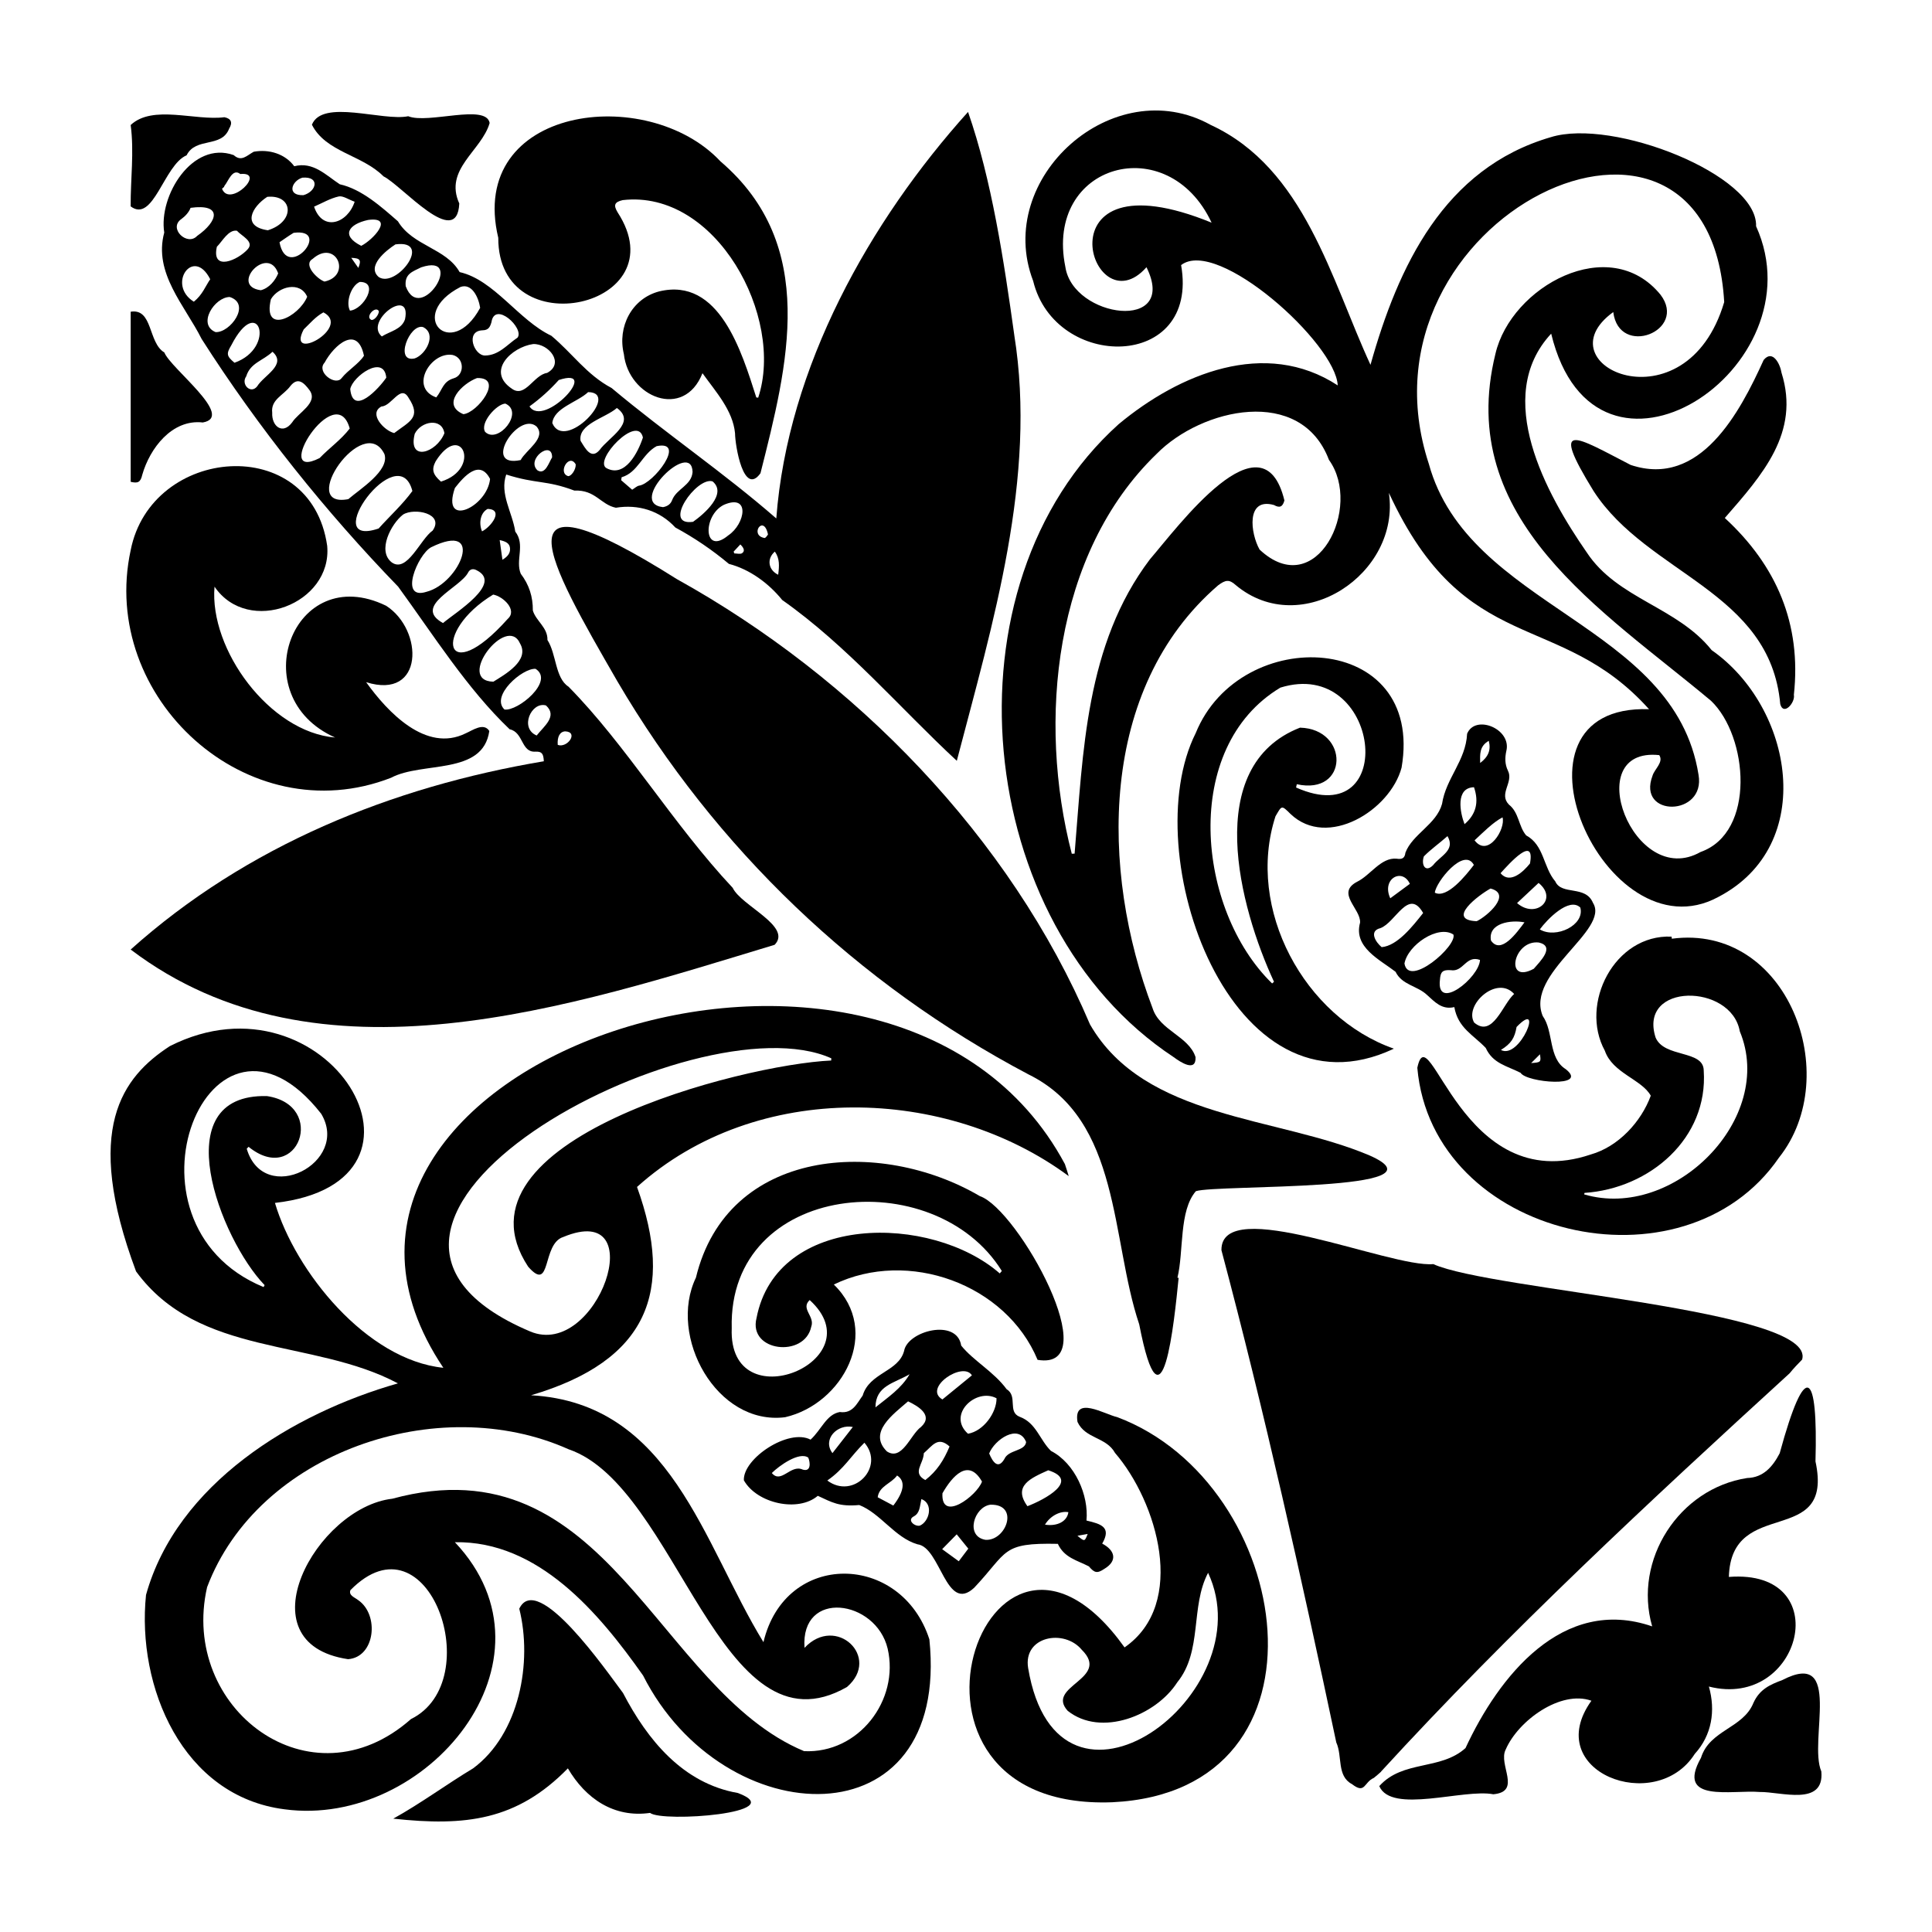
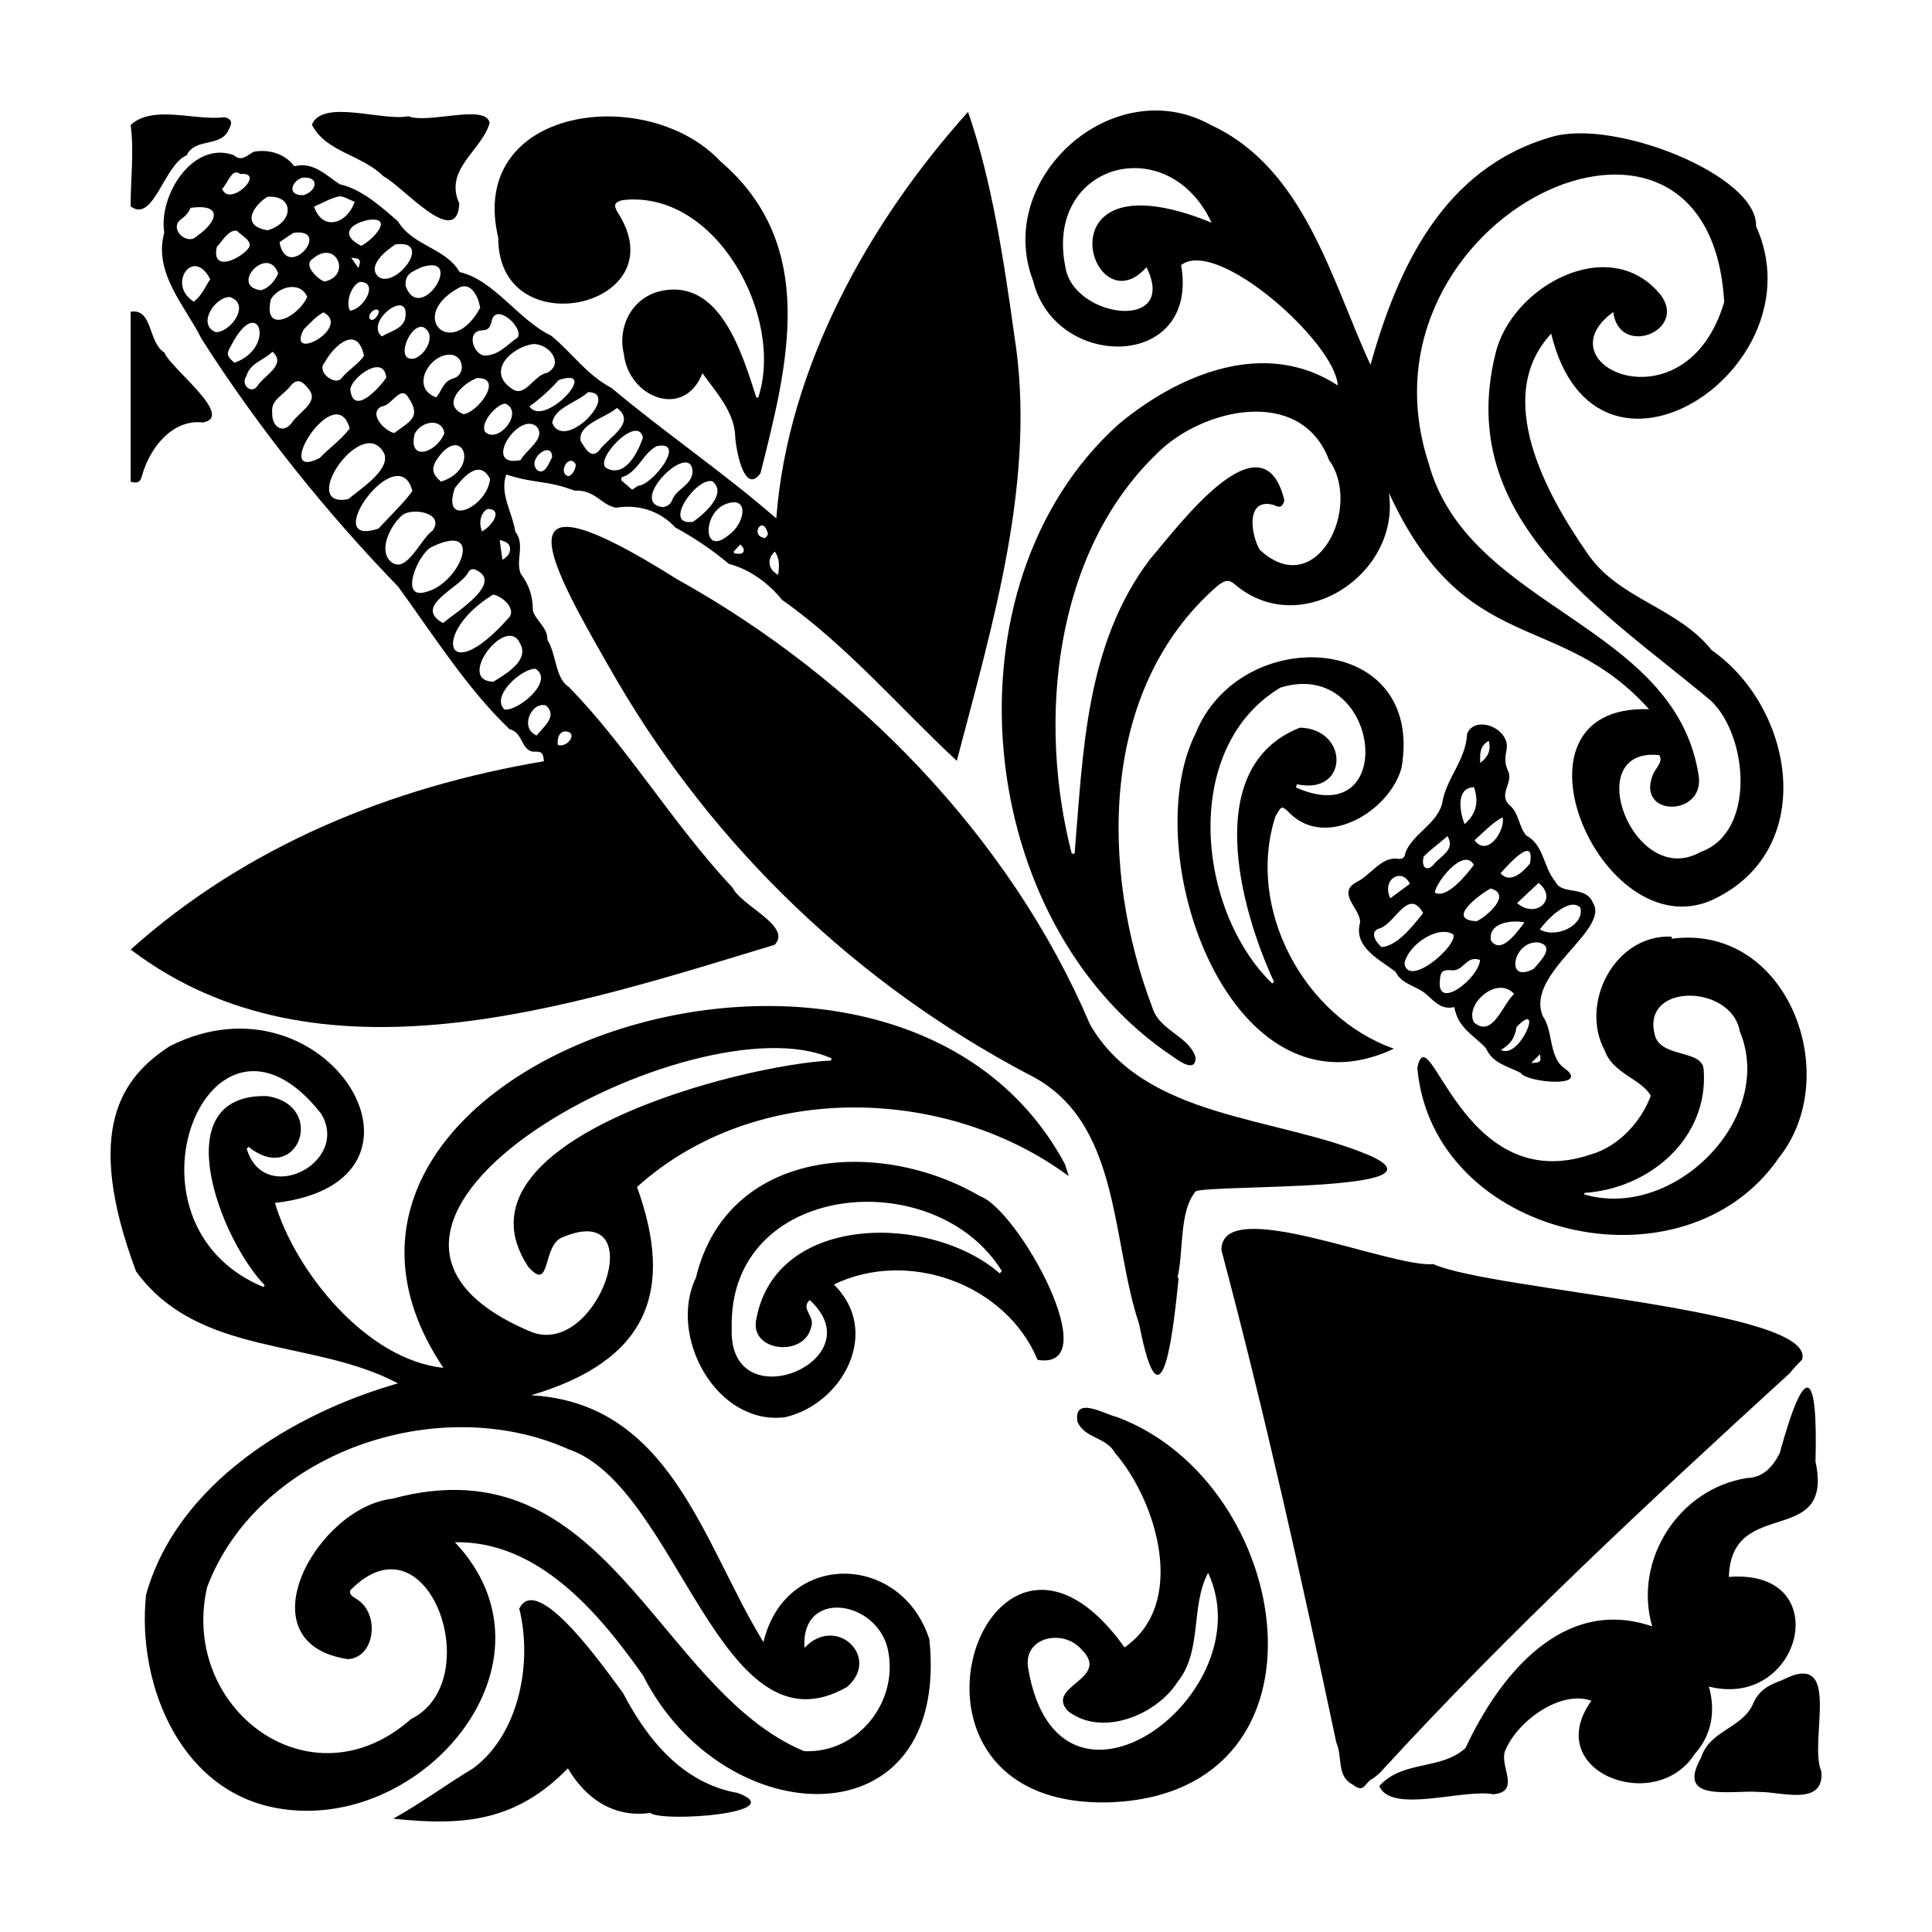
<svg xmlns="http://www.w3.org/2000/svg" fill="#000000" width="800px" height="800px" version="1.1" viewBox="144 144 512 512">
  <g>
    <path d="m412.79 232.76c-2.75-19.688-5.981-41.105-12.25-59.098-26.051 28.938-47.797 67.602-50.816 107.73-14.062-12.246-29.133-22.41-43.641-34.562-6.617-3.516-10.422-9.219-15.969-13.848-8.707-4.129-15.152-14.805-24.309-16.875-3.566-6.344-12.414-6.894-16.348-13.457-4.348-3.797-9.613-8.535-15.406-9.812-3.621-2.356-7.027-6.09-12.07-4.785-2.461-3.309-6.703-4.574-10.742-3.84-1.879 1.031-3.258 2.746-5.312 0.887-10.953-3.891-19.957 10.816-18.398 20.527-2.922 10.742 5.477 19.352 9.898 28.188 15.031 23.562 32.918 45.855 52.086 65.652 9.414 12.918 18.297 27.074 29.547 37.797 3.711 0.789 2.996 6.172 6.812 5.93 1.754-0.078 2.148 0.547 2.25 2.547-40.367 6.785-78.824 22.422-109.49 49.895 49.742 37.738 116.92 14.996 170.65-1.254 4.762-4.883-8.859-10.34-11.105-15.09-15.793-16.824-28.266-37.859-43.52-53.32-3.562-2.293-3.172-8.617-5.578-12.367 0.102-3.316-3.047-5.027-3.871-7.816 0.035-3.641-0.984-6.824-3.199-9.734-1.488-3.59 1.262-7.672-1.457-11.176-0.781-5.133-4.184-10.008-2.398-15.125 8.07 2.57 10.535 1.414 18.066 4.258 5.566-0.262 6.957 3.731 10.996 4.543 5.887-0.969 11.629 0.75 15.758 5.238 4.992 2.703 9.762 5.926 14.188 9.641 5.473 1.418 10.516 5.098 14.129 9.566 17.223 12.121 31.367 28.816 46.273 42.621 9.496-36.363 21.301-75.031 15.223-112.86zm-120.71 11.949c11.438-3.773-3.934 12.902-7.762 6.992 2.891-2.102 5.41-4.371 7.762-6.992zm-6.789-9.531c4.113-0.156 8.422 5.109 3.699 7.648-3.535 0.508-5.809 6.715-9.309 4.207-6.973-4.637-0.043-11.082 5.609-11.855zm-69.5-11.879c1.992-3.375 7.746-4.906 9.617-0.66-2.223 5.402-11.871 10.207-9.617 0.66zm-2.68-2.383c-8.445-1.117 1.891-12.266 4.609-4.461-0.762 1.867-2.402 3.918-4.609 4.461zm11.379 10.375c1.727-1.633 3.066-3.324 5.223-4.512 7.633 4.012-9.98 13.594-5.223 4.512zm2.336-18.66c6.184-5.457 10.539 4.379 3.176 5.988-1.789-0.559-5.789-4.438-3.176-5.988zm3.203 27.461c2.473-4.617 8.699-10.148 10.426-1.82-1.383 2.172-4.227 3.785-5.922 5.93-1.637 2.207-6.82-1.637-4.504-4.109zm9.312-21.375c5.258-0.027 1.008 7.305-2.602 7.606-1.18-2.262 0.32-6.648 2.602-7.606zm-2.258-6.387c2.375 0.09 2.727 0.562 1.879 2.672-0.668-0.949-1.219-1.734-1.879-2.672zm27.133 31.926c-2.883 0.883-2.906 2.957-4.602 5.059-7.285-2.578-1.41-12.258 4.367-11.238 3.184 0.805 3.148 5.387 0.234 6.18zm6.203-0.07c7.312-0.188 0.055 9.277-3.629 9.574-6.019-2.559-0.234-8.156 3.629-9.574zm-16.512-5.203c-5.469 1.234-1.414-9.273 2.199-8.305 3.703 1.797 0.84 7.25-2.199 8.305zm-2.574-10.367c-0.906 2.711-3.965 3.172-6.148 4.547-4.809-4.031 7.969-13.402 6.148-4.547zm-8.941 0.148c-1.734-0.797 1.176-3.902 2.019-2.281-0.051 1.125-1.352 2.523-2.019 2.281zm-5.574 18.344c0.594-3.301 8.93-9.359 9.551-3.023-1.891 2.793-8.855 10.395-9.551 3.023zm8.285 4.609c2.727-0.102 5.07-6.016 7.176-2.281 3.473 5.234 0.246 6.242-3.812 9.336-2.75-0.68-6.894-5.211-3.363-7.055zm8.805 7.254c1.668-3.383 7.203-4.363 7.863-0.16-2.141 5.316-9.75 7.629-7.863 0.16zm5.555 7.266c6.848-10.824 12.254 2.019 1.395 5.398-2.191-1.91-2.543-3.215-1.395-5.398zm5.086 7.094c2.402-3.098 6.57-7.758 9.324-2.406-0.758 7.508-13.039 13.18-9.324 2.406zm8.707 5.531c4.375 0.184 0.852 4.785-1.516 5.957-0.988-2.445-0.281-5.062 1.516-5.957zm-0.688-20.402c-1.457-2.359 2.996-7.363 5.348-7.504 5.109 2.25-1.914 10.84-5.348 7.504zm1.668-29.062c0.867-5.769 8.809 1.617 6.914 4.082-2.731 1.812-4.914 4.691-8.594 4.738-2.934 0.062-5.344-6.5-0.707-6.68 1.594-0.031 2.008-0.848 2.387-2.141zm-8.188-9.355c2.973-1.043 4.758 2.684 5.199 5.539-7.684 14.23-19.719 1.949-5.199-5.539zm-10.426-5.199c11.949-3.965-0.238 15.461-4.106 5.004-0.352-3.285 1.805-3.856 4.106-5.004zm-6.824-6.078c10.117-1.352 0.273 11.684-4.414 8.668-3.332-2.844 1.906-7.062 4.414-8.668zm-7.258-6.473c7.133-0.965 1.266 5.332-1.812 6.856-5.523-2.766-3.289-5.754 1.812-6.856zm-7.809-6.223c1.145-0.262 2.582 0.797 4.254 1.391-1.863 5.754-8.5 8.039-10.754 1.309 2.133-0.93 4.234-2.18 6.5-2.699zm-9.59-4.984c4.711-0.395 3.785 3.664 0.277 4.637-4.57 0.16-3.098-3.824-0.277-4.637zm-2.324 14.617c10.465-1.34-1.773 13.23-3.746 2.492 1.227-0.82 2.449-1.723 3.746-2.492zm-6.992-9.539c6.859-0.652 7.523 6.562 0.16 8.863-7-1.008-4.32-6.16-0.16-8.863zm-11.285-2.988c0.984-1.203 2.086-4.664 4.137-3.059 7.039-0.688-2.832 9.078-4.844 3.894 0.188-0.156 0.367-0.312 0.551-0.473 0.004-0.137 0.059-0.27 0.156-0.363zm-2.07 16.223c1.441-1.434 3.082-4.617 5.32-4.246 1.18 1.359 4.625 2.828 2.918 4.828-2.625 2.992-9.742 6.082-8.238-0.582zm-9.391-7.359c1.016-0.738 2.023-1.836 2.422-2.961 8.578-1.164 7.258 3.598 1.738 7.445-2.625 2.832-7.742-2.039-4.16-4.484zm3.289 21.918c-7.258-4.512-0.129-14.77 4.34-5.957-1.262 1.824-2.031 4.098-4.34 5.957zm5.746 8.051c-4.914-2.055-0.246-9.277 3.766-9.301 5.809 1.891 0.043 9.562-3.766 9.301zm4.172 3.508c7.231-14.078 12.105 0.625 0.859 4.617-2.113-1.766-2.211-2.379-0.859-4.617zm6.859 10.875c-1.711 2.164-4.387-0.555-2.898-2.652 1.102-3.606 4.445-4.117 6.969-6.519 3.894 3.461-2.336 6.269-4.07 9.172zm9.285 9.535c-2.527 3.402-5.473 1.039-5.293-2.543-0.422-3.516 3-4.606 4.801-7.062 2-2.516 3.609-0.91 5.113 1.117 2.348 3.309-3.016 5.922-4.621 8.488zm7.273 9.465c-13.145 6.668 4.25-21.332 7.977-7.832-2.242 2.945-5.406 5.156-7.977 7.832zm7.606 10.887c-13.773 2.644 4.039-23.293 9.578-11.918 1.391 4.379-6.527 9.27-9.578 11.918zm8.031 7.781c-16.297 5.527 5.203-24.387 8.945-9.934-2.59 3.559-5.996 6.644-8.945 9.934zm3.469 8.977c-3.938-3.078-0.125-10.25 3.004-12.668 2.992-1.883 11.023-0.293 7.84 4.246-3.246 2.227-6.758 11.352-10.844 8.422zm9.23 7.793c-7.438 2.391-2.356-9.844 1.184-11.785 14.496-7.144 7.711 9.504-1.184 11.785zm4.359 8.289c-8.184-4.519 4.586-9.32 6.664-13.406 0.48-0.926 1.367-1.094 2.285-0.57 6.988 3.504-5.644 11.156-8.949 13.977zm32.391 28.699c3.621 0.164 0.613 4.516-1.984 3.586-0.176-2.148 0.574-3.527 1.984-3.586zm-5.098-6.867c3.148 2.867-0.586 5.539-2.469 7.965-4.629-1.93-1.406-9.07 2.469-7.965zm-2.762-9.699c5.121 3.25-4.773 11.336-8.242 10.777-3.777-3.582 4.75-11.023 8.242-10.777zm-4.113-6.715c2.637 4.527-4.043 8.227-7.074 10.121-10.141-0.219 3.566-18.07 7.074-10.121zm-3.273-6.516c-16.73 18.75-20.234 3.508-3.852-6.449 2.625 0.469 6.523 4.106 3.852 6.449zm0.598-18.859c0.164 1.254-0.438 2.262-1.996 3.18-0.266-1.887-0.477-3.402-0.73-5.211 1.535 0.332 2.562 0.785 2.727 2.031zm2.836-23.238c-10.449 2.211-0.656-12.988 4.176-8.926 2.773 3.059-2.789 6.258-4.176 8.926zm8.332-0.715c-0.855 1.367-1.797 4.707-3.863 3.453-3.156-2.938 3.914-8.184 3.863-3.453zm0.051-9.09c0.434-4.051 6.691-5.519 9.496-8.203 8.758 0.125-6.211 16.016-9.496 8.203zm4.188 14.062c-2.836-0.891 0.277-6.191 2.023-3.109 0.055 1.453-1.23 3.188-2.023 3.109zm8.348-6.922c-2.254 2.656-3.824-0.473-5.047-2.441-0.703-4.484 6.59-6.035 9.629-8.695 5.336 3.856-2.211 7.793-4.582 11.137zm1.828 4.809c-3.559-2 8.273-14.48 9.652-8.117-1.289 3.941-4.746 10.75-9.652 8.117zm8.605 4.641c-0.57 0.117-1.066 0.621-1.801 1.074-0.934-0.809-1.926-1.664-2.914-2.516 0.039-0.262 0.078-0.523 0.117-0.785 4.328-1.254 5.434-6.144 9.277-8.242 8.082-1.656-0.883 10.039-4.68 10.469zm8.773 3.863c-0.359 0.957-1.117 1.594-2.402 1.832-9.73-1.102 7.602-18.148 7.836-9.316-0.285 3.613-4.269 4.391-5.434 7.484zm5.562 5.715c-8.352 1.215 0.945-12.031 5.168-10.715 3.988 3.297-2.273 8.68-5.168 10.715zm9.332 3.598c-6.633 5.5-6.848-5.289-1.156-8.105 7.059-3.035 5.668 5.082 1.156 8.105zm3.656 4.719c-0.484 0.324-1.355 0.059-2.055 0.059l-0.18-0.477c0.551-0.59 1.102-1.184 1.773-1.902 1.004 0.953 1.258 1.785 0.461 2.32zm5.996-4.023c-4.207-0.668-0.266-6.508 0.875-0.934-0.18 0.207-0.453 0.773-0.875 0.934zm3.578 9.734c-2.656-1.266-3.086-4.246-0.883-6.137 1.328 1.863 1.168 3.856 0.883 6.137z" />
    <path d="m426.2 452.48c-45.785-85.391-218.57-26.402-164.71 54-20.363-2.09-39.238-25.527-44.625-43.695 48.473-5.523 13.773-62.598-27.848-41.555-12.582 8.191-23.102 21.855-8.961 59.703 16.641 22.82 46.859 17.68 69.402 29.676-27.828 7.93-58.566 26.609-66.762 56.062-2.508 24.258 9.605 53.387 36.738 56.816 37.57 5.035 74.684-39.449 45.121-70.785 22.086-0.375 38.105 18.629 49.863 35.316 21.359 42.227 81.492 44.629 75.875-9.582-7.438-23.027-38.199-23.617-43.969 0.754-16.027-26.078-24.457-63.348-61.582-65.43 31.035-9.176 38.047-27.594 28.074-55.203 31.738-28.531 82.199-26.691 114.41-2.875-0.367-1.141-0.66-2.184-1.023-3.203zm-212.35 32.609c-41.156-17.004-14.129-83.422 15.27-45.93 7.781 12.965-15.141 24.727-19.734 9.273 0.164-0.172 0.328-0.344 0.492-0.516 13.027 10.582 20.961-11.027 4.856-13.445-27.324-0.664-12.297 38.016-0.609 50.102-0.094 0.176-0.184 0.348-0.273 0.516zm80.848 42.988c28.98 9.902 40.145 82.285 73.777 62.984 9.094-7.867-2.926-19.277-11.27-10.363-1.109-15.617 18.914-12.816 22.031 0.191 3.176 13.703-7.691 27.875-22.145 27.184-39.016-16.266-52.051-82.395-109.13-66.895-20.141 2.316-39.973 38.316-11.719 42.523 7.191-0.527 8.348-11.777 2.676-15.656-0.918-0.727-2.574-1.238-2.055-2.637 20.699-21.055 36.473 24.109 16.051 34.164-26.633 23.551-61.391-2.844-54.031-34.953 13.465-35.684 61.145-52.066 95.812-36.543zm69.574-103.03c-23.543 1.051-102.32 21.191-80.305 54.637 6.277 7.164 3.547-6.051 9.305-7.867 23.773-9.887 9.051 32.559-8.781 25.031-68.152-28.871 44.031-88.5 79.816-72.383-0.012 0.191-0.023 0.387-0.035 0.582z" />
    <path d="m339.57 619.17c-14.586-2.543-23.973-14.047-30.465-26.512-4.34-5.769-22.715-32.398-27.492-22.336 3.543 14.16 0.051 33.199-12.227 42.305-7.078 4.262-13.926 9.332-21.164 13.336 19.082 2.07 32.719 0.527 46.273-13.328 4.699 8.031 12.23 13.172 21.773 11.805 3.309 2.59 37.496 0.043 23.301-5.269z" />
-     <path d="m178.63 289.81c5.434-27.621 47.746-31.309 52.078-1.156 1.395 15.371-20.898 23.957-29.859 10.82-1.418 16.676 14.625 38.547 31.965 39.98-24.543-10.934-11.176-46.938 13.52-34.918 9.965 6.414 10.094 25.078-5.305 20.246 5.664 7.902 15.859 18.77 26.367 13.566 1.844-0.789 4.766-2.969 6.277-0.633-1.691 11.836-17.758 8-26.016 12.391-38.074 14.859-77.488-21.234-69.027-60.297z" />
    <path d="m178.63 226.61c5.93-0.949 4.57 8.199 8.922 10.801 1.676 4.266 18.867 17.027 10.195 18.551-8.176-0.938-14.047 6.863-16.043 13.855-0.461 2.027-1.18 2.32-3.074 1.867v-45.074z" />
    <path d="m178.63 177.13c5.852-5.465 17.109-1.055 24.836-2.066 1.844 0.363 2.223 1.461 1.254 3.035-2 5.195-8.824 2.148-11.27 7.059-5.981 2.496-8.789 18.094-14.824 13.531-0.043-7.215 0.953-14.418 0.004-21.559z" />
    <path d="m498.51 246.13c-0.508-11.109-31.844-39.305-41.504-31.879 4.902 28.012-33.402 28.066-39.211 4.195-10.469-27.297 21.328-55.617 47.051-41.34 24.871 11.473 31.953 41.074 42.348 63.578 7.328-26.109 19.465-52.074 47.77-60.328 16.461-5.137 54.883 10.004 54.414 23.598 17.055 37.641-42.551 76.973-54.301 28.469-15.594 16.77-1.246 42.578 9.418 57.961 8.145 12.367 23.949 14.406 33.113 25.91 21.582 15.082 28.156 51.688 1.723 65.43-30.051 16.273-59.723-51.203-18.32-49.777-23.965-26.66-48.629-13.328-68.945-57.336 3.168 21.449-23.18 38.98-40.566 24.457-1.762-1.598-2.723-1.398-4.672 0.039-31.727 27.359-31.258 75.652-17.383 112.07 1.887 5.953 9.582 7.383 11.387 12.973 0.184 4.148-4.09 1.27-5.812-0.008-53.199-35.094-62.055-125.07-14.543-167.75 16.027-13.32 38.82-22.812 58.035-10.258zm73.02-19.43c-19.473 14.105 19.277 31.527 29.402-2.644-3.922-68.238-99.691-22.426-78.289 42.84 10.531 38.391 65.102 42.223 71.484 82.414 1.965 11.125-16.406 11.375-12.191 0.262 0.523-1.781 3.012-3.59 1.781-5.457-21.246-2.25-6.805 35.754 10.949 25.672 14.695-5.184 12.625-30.637 2.793-40.051-28.727-24.07-68.012-47.898-57.152-91.969 4.137-17.836 30.242-32.223 43.75-15.66 7.285 9.582-11 16.777-12.527 4.594zm-143.5 143.55c0.25-0.008 0.5-0.02 0.75-0.027 2.266-26.918 2.863-55.41 19.957-77.996 7.348-8.504 29.941-39.254 35.645-15.598-0.469 1.715-1.266 2.059-2.769 1.207-7.5-2.106-6.219 7.586-3.805 11.812 14.992 14.039 27.41-11.297 18.375-23.777-7.441-19.684-33.75-13.719-45.684-1.57-27.273 26.328-31.562 70.844-22.469 105.95zm37.055-167.24c-11.555-24.746-44.309-15.691-38.762 11.688 2.004 13.672 30.074 17.383 21.504 0.117-14.73 16.699-29.215-30.793 17.258-11.805z" />
    <path d="m625.12 531.29c0.68-23.941-2.606-27.344-9.484-2.156-1.836 3.531-4.316 6.441-8.609 6.555-18.043 2.773-30.266 21.664-25.184 39.32-23.777-8.195-40.684 13.312-49.469 32.25-6.664 5.992-16.578 3.098-22.852 10.078 3.211 7.461 22.328 0.645 30.227 2.164 7.633-0.707 1.188-7.859 3.281-11.863 3.312-7.691 14.594-15.82 22.711-12.926-13.457 18.781 17.004 30.43 27.391 14.086 4.523-4.965 5.555-11.438 3.742-17.844 24.582 6.246 33.945-31.273 5.293-29.051 0.594-21.664 27.973-7.371 22.953-30.613z" />
    <path d="m626.67 613.45c-3.465-8.094 5.867-32.605-10.34-24.215-3.18 1.188-5.988 2.387-7.648 6.035-2.723 6.781-11.598 7.156-13.902 14.566-6.812 12.078 8.133 8.445 15.57 9.059 5.574-0.09 17.184 3.914 16.32-5.445z" />
    <path d="m621.57 504.31c4.055-13.246-82.52-18.367-97.73-25.309-11.398 1.035-56.312-18.672-56.148-3.695 11.441 43.016 21.195 86.785 30.434 130.45 1.684 3.691 0.078 8.898 4.152 11.047 3.559 2.769 3.144-0.496 5.785-1.629 0.672-0.531 1.324-1.09 1.953-1.672-0.012-0.004-0.02-0.008-0.031-0.012 34.105-37.234 71.145-71.605 108.31-105.58 1-1.273 2.148-2.426 3.273-3.598z" />
    <path d="m456.35 482.64c-1.156 11.543-4.348 43.707-10.449 12.312-7.598-22.555-4.777-54.113-29.309-66.207-45.457-23.984-82.984-59.883-108.96-104.15-18.305-31.715-33.516-58.148 15.754-27.117 47.062 26.121 88.348 68.316 109.47 118 14.52 25.191 49.531 24.312 74.043 34.707 22.121 9.715-40.414 7.68-45.977 9.488-4.508 5.191-3.18 15.875-4.887 22.941 0.105 0.008 0.211 0.02 0.316 0.031z" />
    <path d="m442.02 580.58c16.73-11.594 8.59-38.641-2.527-51.543-2.344-4.254-7.875-3.711-9.945-8.215-1.145-7.125 7.195-2.008 10.535-1.266 46.988 17.645 59.617 99.145-1.324 102.06-65.645 2.481-33.41-92.344 3.262-41.035zm22.137-19.766c-4.742 8.965-1.422 20.734-8.18 29.035-5.629 8.758-20.184 14.598-29.035 7.527-5.938-6.586 11.523-8.438 3.758-16.145-4.664-5.664-15.621-3.625-14.23 4.828 7.914 47.32 62.703 6.93 47.688-25.246z" />
    <path d="m344.93 249.39c7.059-21.312-11.125-55.211-35.898-52.359-2.18 0.504-2.519 1.316-1.367 3.223 16.352 25.117-31.73 35.809-31.617 6.777-8.336-34.879 39.477-41.023 58.891-20.258 26.066 22.293 17.824 53.984 10.594 82.645-4.477 6.184-6.715-7.301-6.738-10.586-0.574-6.07-5.086-10.98-8.633-15.93-4.894 12.422-19.594 6.383-20.832-5.082-1.746-7.164 2.059-14.691 9.363-16.598 15.938-3.852 21.852 15.984 25.734 28.105 0.168 0.02 0.336 0.043 0.504 0.062z" />
    <path d="m587.05 392.77c30.707-4.07 45.746 36.25 28.391 58.02-25.199 36.738-91.918 21.215-95.836-23.812 3.152-14.902 11.621 34.598 45.988 22.965 7.281-2.074 13.332-8.625 15.879-15.57-2.375-4.332-10.133-5.957-12.176-11.93-6.769-12.363 2.516-30.883 17.688-30.227 0.023 0.184 0.047 0.367 0.066 0.555zm-23.137 67.363c-0.031 0.129-0.062 0.262-0.094 0.391 23.727 7.012 50.855-20.129 41.242-43.227-2.246-12.73-27-12.965-22.309 1.664 2.293 5.445 12.715 3.211 12.754 8.738 1.227 17.953-14.273 31.273-31.594 32.434z" />
    <path d="m364.97 484.41c12.75 12.398 2.41 31.641-12.902 35.168-18.16 2.289-31.137-21.418-23.641-36.992 8.328-34.469 48.738-37.145 75.242-21.605 10.133 3.477 33.859 46.473 15.301 43.391-8.352-20.094-34.316-29.496-54-19.961zm43.98-2.938c0.18-0.215 0.363-0.434 0.543-0.648-17.855-28.797-72.609-23.633-71.578 15.195-0.961 24.828 38.328 8.594 20.656-7.496-2.492 2.344 1.453 4.277 0.418 7.066-1.742 8.332-16.762 6.656-14.504-2.285 5.359-27.949 46.391-27.645 64.465-11.832z" />
    <path d="m513.39 421.91c-43.125 20.406-68.5-51.762-52.516-83.629 11.828-29.156 60.773-26.977 54.555 9.164-3.019 11.297-19.633 21.59-29.41 12.281-2.461-2.434-2.309-2.293-4.008 0.609-7.941 24.547 7.664 53.258 31.379 61.574zm-25.727-70.082c-0.062 0.289-0.125 0.582-0.188 0.871 27.543 12.207 22.426-34.707-4.156-26.477-26.41 15.832-22.227 58.91-2.195 78.402 0.168-0.148 0.332-0.297 0.5-0.441-9.16-19.727-19.145-57.18 6.894-67.348 13.09 0.344 12.961 18.02-0.855 14.992z" />
-     <path d="m358.81 525.52c2.906-2.66 4.199-6.711 7.762-7.32 3.422 0.48 4.508-2.273 6.043-4.356 1.809-6.102 9.461-6.258 10.977-11.816 0.875-5.316 14.004-8.762 15.137-1.434 3.199 4 8.656 6.934 12.031 11.551 3.047 1.863 0.156 6.023 3.481 7.324 4.359 1.586 5.328 6.184 8.277 9.035 6.402 3.305 10.043 11.781 9.41 18.457 3.918 0.91 6.684 1.766 4.168 6.113 3.43 1.785 4.125 4.57 0.551 6.699-1.902 1.277-2.609 1.066-4.082-0.668-3.176-1.637-6.516-2.277-8.223-5.969-15.094-0.328-13.109 2.023-22.176 11.637-7.465 6.938-8.875-10.789-15.035-11.52-5.996-1.762-9.781-8.207-15.422-10.406-5.363 0.48-7.168-0.688-10.984-2.441-5.211 4.457-16.133 2.027-19.59-4.106-0.301-5.754 11.84-13.855 17.676-10.781zm25.84-10.148c-3.828 3.348-10.758 8.219-5.602 13.277 4.027 2.606 6.231-4.477 9.012-6.477 3.379-3.062-0.664-5.492-3.41-6.801zm21.816 27.387c-4.344 0.586-6.758 8.395-1.301 9.312 5.516 0.336 9.086-9.496 1.301-9.312zm-43.219-6.41c6.887 5.172 15.379-3.574 9.832-10.016-3.672 3.613-5.383 6.93-9.832 10.016zm40.992 0.289c-3.606-6.359-7.891-1.43-10.48 3.094-0.434 7.859 9.148 0.656 10.48-3.094zm-3.711-12.684c4.129-0.695 7.602-5.609 7.566-9.395-5.402-2.898-13.219 4.344-7.566 9.395zm15.754 19.203c4.602-1.75 14.023-6.844 5.512-9.52-4.578 2.062-9.453 4.098-5.512 9.52zm-10.137-13.973c0.941 2.281 2.363 4.316 4.031 1.465 1.078-2.504 5.453-2.004 5.758-4.5-2.019-5.023-8.426-0.555-9.789 3.035zm-16.926 7.043c3.086-2.383 4.898-5.254 6.422-8.898-3.117-2.785-4.481-0.254-6.82 1.777-0.09 2.902-3.195 5.203 0.398 7.121zm12.348-27.746c-2.363-3.844-13.039 3.348-7.816 6.387 2.559-2.09 5.121-4.184 7.816-6.387zm-19.828 26.539c-1.582 2.18-4.75 2.781-5.141 5.766 1.391 0.738 2.785 1.48 4.141 2.199 2.949-3.832 3.219-6.539 1-7.965zm-33.199-0.656c2.465 2.981 4.981-2.383 8.176-0.914 2.219 0.676 2.055-1.789 1.484-3.168-2.387-1.684-7.742 2.168-9.66 4.082zm45.145 20.18c1.57 1.145 2.906 2.117 4.398 3.203 0.914-1.207 1.719-2.273 2.527-3.344-1.176-1.445-2.184-2.688-3.074-3.789-1.172 1.195-2.32 2.363-3.852 3.93zm-17.68-37.578c3.391-2.731 6.84-4.992 9.047-8.781-4.16 2.426-9.004 3.019-9.047 8.781zm-11.395 12.125c1.898-2.434 3.574-4.582 5.402-6.926-4.082-0.863-8.156 3.258-5.402 6.926zm23.57 12.172c-0.457 2.07-0.398 3.711-2 4.586-1.949 0.992 0.281 2.816 1.629 2.445 2.516-1.121 3.633-5.809 0.371-7.031zm38.953 3.477c-2.184-0.395-4.82 1.012-6.199 3.305 3.254 0.523 5.883-0.875 6.199-3.305zm5.113 5.769c-0.934 0.168-1.723 0.309-2.711 0.488 1.914 1.574 1.914 1.574 2.711-0.488z" />
    <path d="m529.41 410.89c-3.301 0.781-5.172-1.371-7.223-3.211-2.625-2.477-6.652-2.633-8.348-6.144-4.117-3.199-11.223-6.469-9.406-13.016 0.262-3.656-6.508-7.844-0.789-10.84 3.539-1.719 6.301-6.484 10.453-6.121 1.309 0.199 2.18 0.016 2.352-1.586 1.871-4.941 8.203-7.477 9.707-12.926 1.027-6.816 6.289-11.406 6.648-18.609 2.164-5.219 11.832-1.285 10.391 4.574-0.379 1.73-0.426 3.492 0.43 5.242 1.551 3.07-2.555 6.102 0.258 8.977 2.688 2.102 2.535 5.785 4.57 8.16 4.793 2.602 4.469 8.363 7.707 12.184 1.688 3.793 8.008 0.922 9.992 5.688 4.582 7.242-17.973 18.652-13.312 29.992 2.93 4.106 1.438 11.188 6.086 14.078 6.324 5.004-10.406 3.578-11.953 0.977-3.633-1.859-7.344-2.438-9.238-6.598-3.336-3.5-7.344-5.269-8.324-10.82zm-13.215-11.547c1.102 6.547 14.055-4.703 12.969-7.684-4.019-2.637-12.059 2.727-12.969 7.684zm4.953-13.387c-3.871-6.777-7.312 2.551-11.328 4.012-3.109 0.746-1.27 3.723 0.336 5.035 4.18-0.355 8.273-5.598 10.992-9.047zm24.117 21.453c-4.59-5.094-13.324 2.953-10.598 7.582 4.941 4.172 7.566-4.922 10.598-7.582zm-9.051-9.016c-3.777-1.355-4.344 3.309-7.789 2.711-2.125-0.129-2.695 0.445-2.824 2.543-1.043 8.582 10.41-0.527 10.613-5.254zm15.855-8.086c4.293 2.562 11.984-1.16 10.73-5.797-2.969-2.879-8.832 3.184-10.73 5.797zm-0.273 3.469c-6.766-0.773-9.156 11.215-1.332 6.961 1.691-1.957 5.773-5.945 1.332-6.961zm-12.789-14.305c-3.164 1.734-11.91 8.332-3.664 8.66 2.727-1.289 9.469-7.164 3.664-8.66zm-4.418-6.254c-2.602-4.836-10.07 4.512-10.344 7.356 3.227 1.676 8.266-4.633 10.344-7.356zm13.418 15.215c-3.598-0.723-9.715 0.176-8.887 4.812 2.637 3.852 6.844-2.082 8.887-4.812zm-1.969-5.106c5.004 4.324 10.988-1.074 5.703-5.34-1.816 1.699-3.656 3.426-5.703 5.34zm-13.922-20.91c3.059-2.617 3.867-5.852 2.508-9.793-4.965 0.137-3.711 6.691-2.508 9.793zm9.543 12.996c2.477 2.957 6.004-0.328 7.801-2.578 1.41-7.699-5.484 0.016-7.801 2.578zm-14.059-9.832c-2.121 1.887-4.398 3.477-6.254 5.363-0.773 2.152 0.336 4.445 2.43 2.344 1.977-2.531 5.996-3.973 3.824-7.707zm7.176 1.117c3.578 4.723 8.297-3.051 7.41-6.086-2.527 1.312-5.129 3.969-7.41 6.086zm6.981 55.551c5.074 2.691 11.562-13.766 4.152-6.09-0.512 2.91-1.391 4.371-4.152 6.09zm-24.129-44.02c-1.996-4.352-7.582-1.363-5.191 3.828 1.77-1.305 3.484-2.57 5.191-3.828zm20.91-37.898c-2.527 1.434-2.316 3.609-2.285 5.871 2.172-1.633 2.922-3.449 2.285-5.871zm11.23 85.398c2.586-0.18 2.656-0.258 2.336-2.332-0.887 0.883-1.609 1.605-2.336 2.332z" />
-     <path d="m601.09 281.27c13.691 12.605 20.355 28.059 18.305 46.863 0.426 2.004-2.727 5.699-3.609 2.465-2.676-29.941-35.102-34.328-49.441-56.418-11.98-19.434-4.551-14.352 9.805-6.965 18.426 6.156 28.961-13.996 35.238-27.82 2.387-2.891 4.379 1.094 4.731 3.383 5.012 15.902-5.156 27.145-15.027 38.492z" />
    <path d="m226.66 177.05c2.789-6.918 18.715-0.855 25.52-2.246 5.266 2.129 20.645-3.41 21.582 1.789-2.125 7.391-12.172 12.219-8.047 21.336-0.594 12.441-15.258-4.844-20.102-7.203-5.551-5.66-15.297-6.391-18.953-13.676z" />
  </g>
</svg>